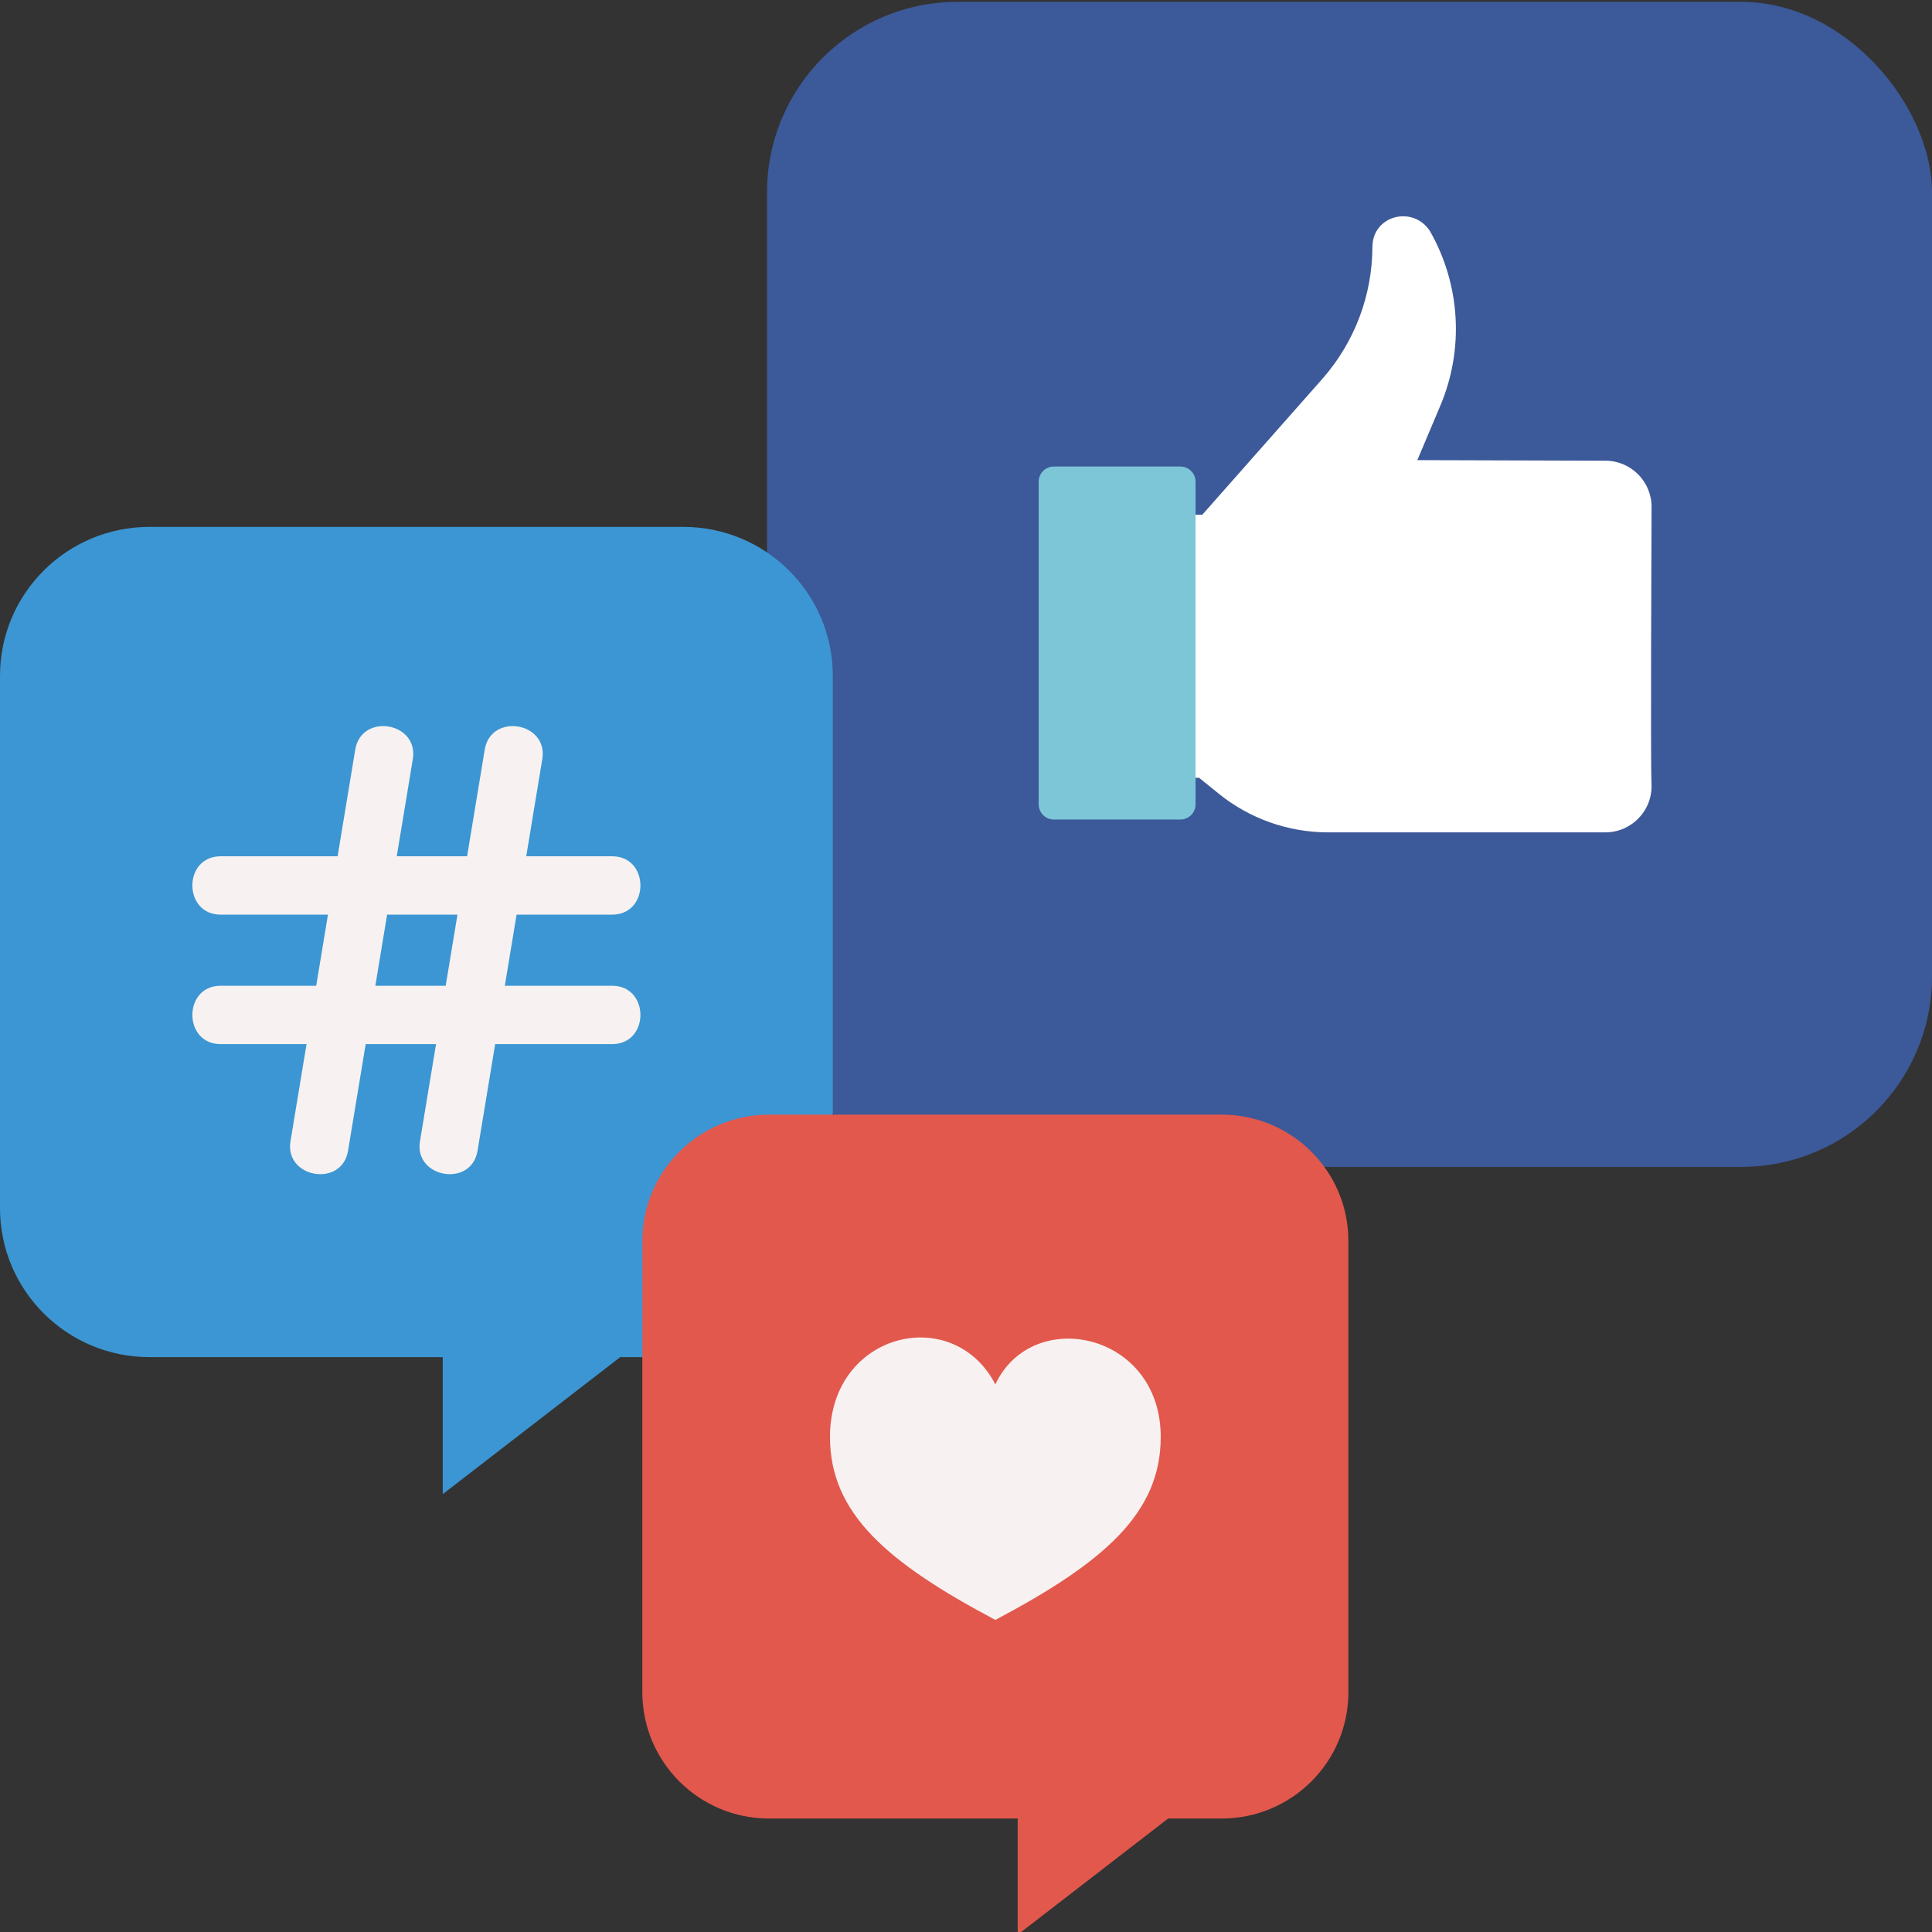
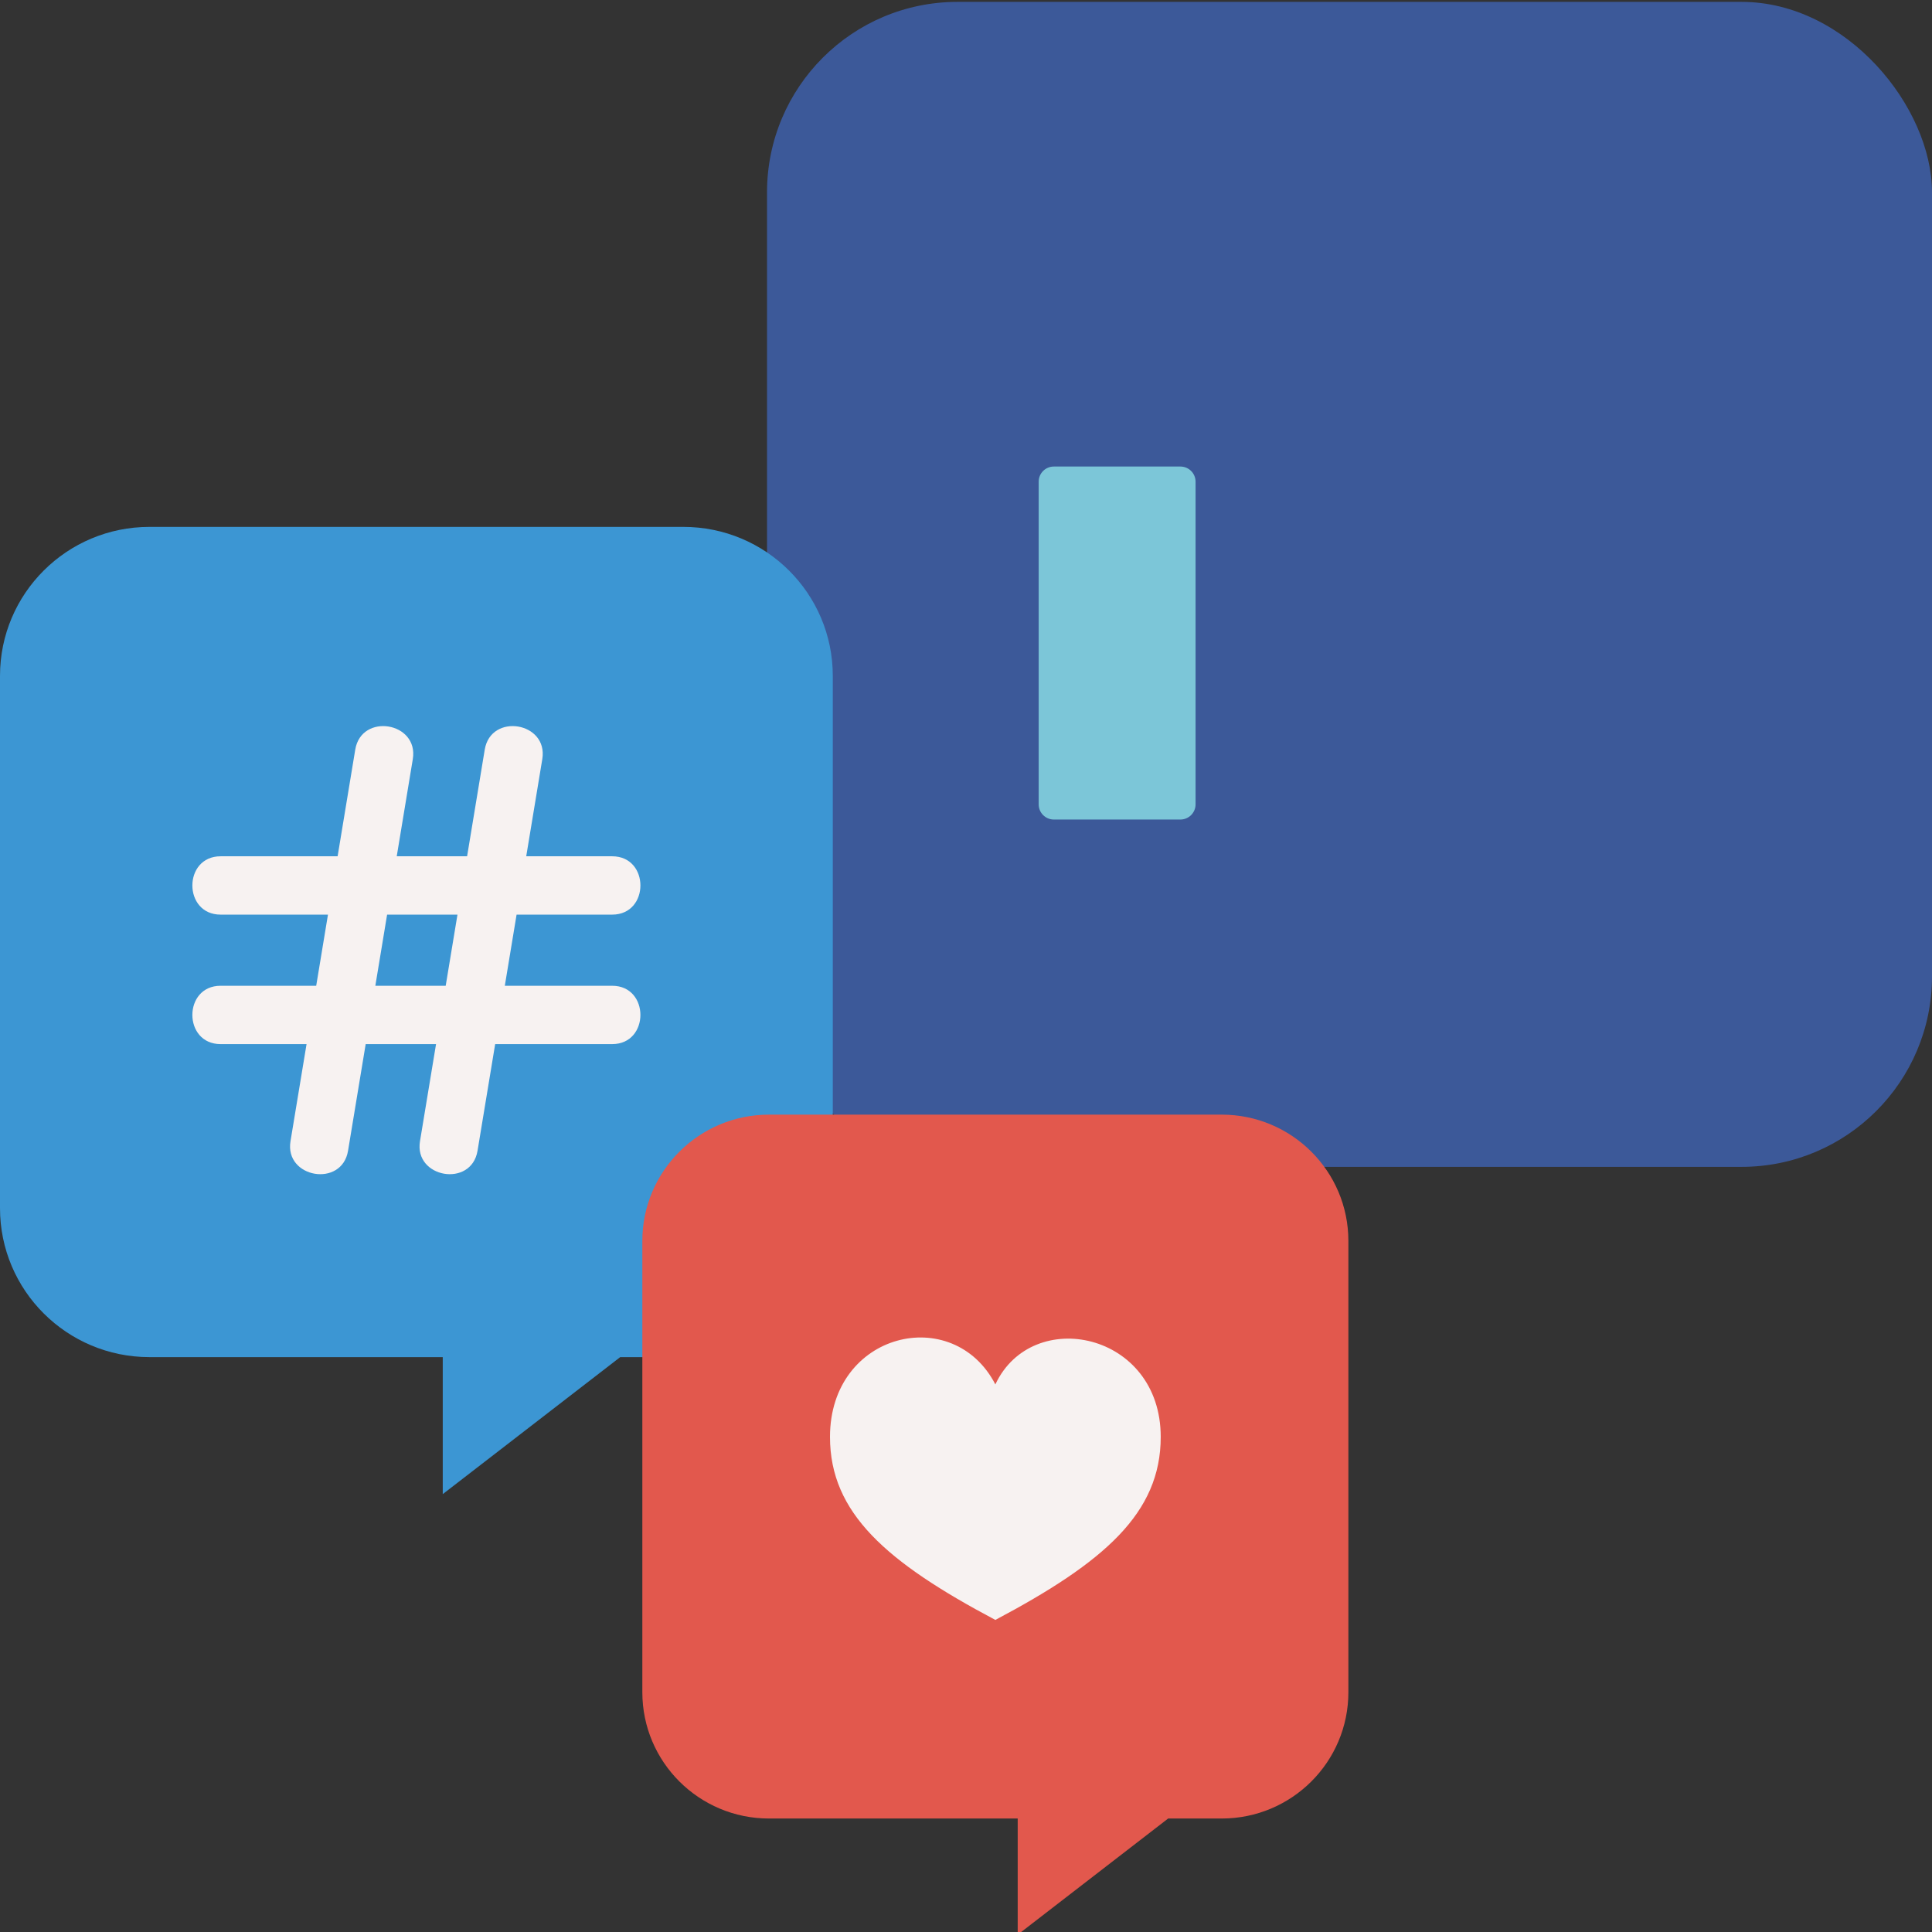
<svg xmlns="http://www.w3.org/2000/svg" id="Layer_1" viewBox="0 0 300 300">
  <rect x="0" y="0" width="300" height="300" fill="#333333" stroke="none" />
  <defs>
    <style>.cls-1{fill:#fff;}.cls-2{fill:#3c5999;}.cls-3{fill:#7cc6d8;}.cls-4{fill:#3c96d3;}.cls-5{fill:#e2584d;}.cls-6{fill:#f7f2f1;}</style>
  </defs>
  <rect class="cls-2" x="119.102" y=".291" width="180.898" height="180.898" rx="29.577" ry="29.577" />
-   <path class="cls-1" d="M186.2,120.778l3.033,2.455c4.808,3.892,10.807,6.016,16.992,6.016h43.051c4.081,0,7.367-3.405,7.173-7.528-.182-3.862,.008-39.037,.008-43.003s-3.215-7.181-7.181-7.181l-29.193-.088,3.574-8.465c3.714-8.796,3.114-18.822-1.624-27.112-2.568-3.97-8.805-2.509-8.926,2.371,0,7.591-2.772,14.921-7.794,20.613l-18.615,21.064h-6.786v40.859h6.288v.001Z" />
  <path class="cls-3" d="M183.294,127.256h-19.655c-1.299,0-2.353-1.053-2.353-2.353v-50.106c0-1.299,1.053-2.353,2.353-2.353h19.655c1.299,0,2.353,1.053,2.353,2.353v50.106c-.001,1.299-1.054,2.353-2.353,2.353Z" />
  <path class="cls-4" d="M129.315,210.733V104.946c0-12.775-10.388-23.131-23.203-23.131H23.203c-12.814,0-23.203,10.356-23.203,23.131v82.656c0,12.775,10.388,23.131,23.203,23.131h45.547v21.274l27.554-21.274h33.011Z" />
  <path class="cls-6" d="M95.062,153.07h-16.675l1.827-11.048h14.848c5.842,0,5.842-9.058,0-9.058h-13.35l2.494-15.084c.953-5.763-7.983-7.242-8.937-1.477l-2.738,16.561h-10.926l2.494-15.084c.953-5.763-7.982-7.242-8.937-1.477l-2.738,16.561h-18.172c-5.842,0-5.842,9.058,0,9.058h16.675l-1.827,11.048h-14.848c-5.842,0-5.842,9.058,0,9.058h13.35l-2.494,15.084c-.943,5.702,7.982,7.25,8.937,1.477l2.738-16.561h10.926l-2.494,15.084c-.943,5.702,7.982,7.25,8.937,1.477l2.738-16.561h18.172c5.842,0,5.842-9.058,0-9.058v-0Zm-25.855,0h-10.925l1.827-11.048h10.926l-1.827,11.048Z" />
  <path class="cls-5" d="M189.705,173.081H119.413c-10.864,0-19.671,8.78-19.671,19.611v70.076c0,10.831,8.807,19.611,19.671,19.611h38.615v18.037l23.361-18.037h8.315c10.864,0,19.671-8.78,19.671-19.611v-70.076c0-10.831-8.807-19.612-19.671-19.612v-0Z" />
-   <path class="cls-6" d="M154.559,251.541c16.915-8.967,25.678-16.597,25.678-28.417,0-16.304-19.972-20.38-25.678-8.152-6.522-12.635-25.678-8.152-25.678,8.152,0,11.82,8.763,19.449,25.678,28.417h0Z" />
+   <path class="cls-6" d="M154.559,251.541c16.915-8.967,25.678-16.597,25.678-28.417,0-16.304-19.972-20.38-25.678-8.152-6.522-12.635-25.678-8.152-25.678,8.152,0,11.82,8.763,19.449,25.678,28.417Z" />
</svg>